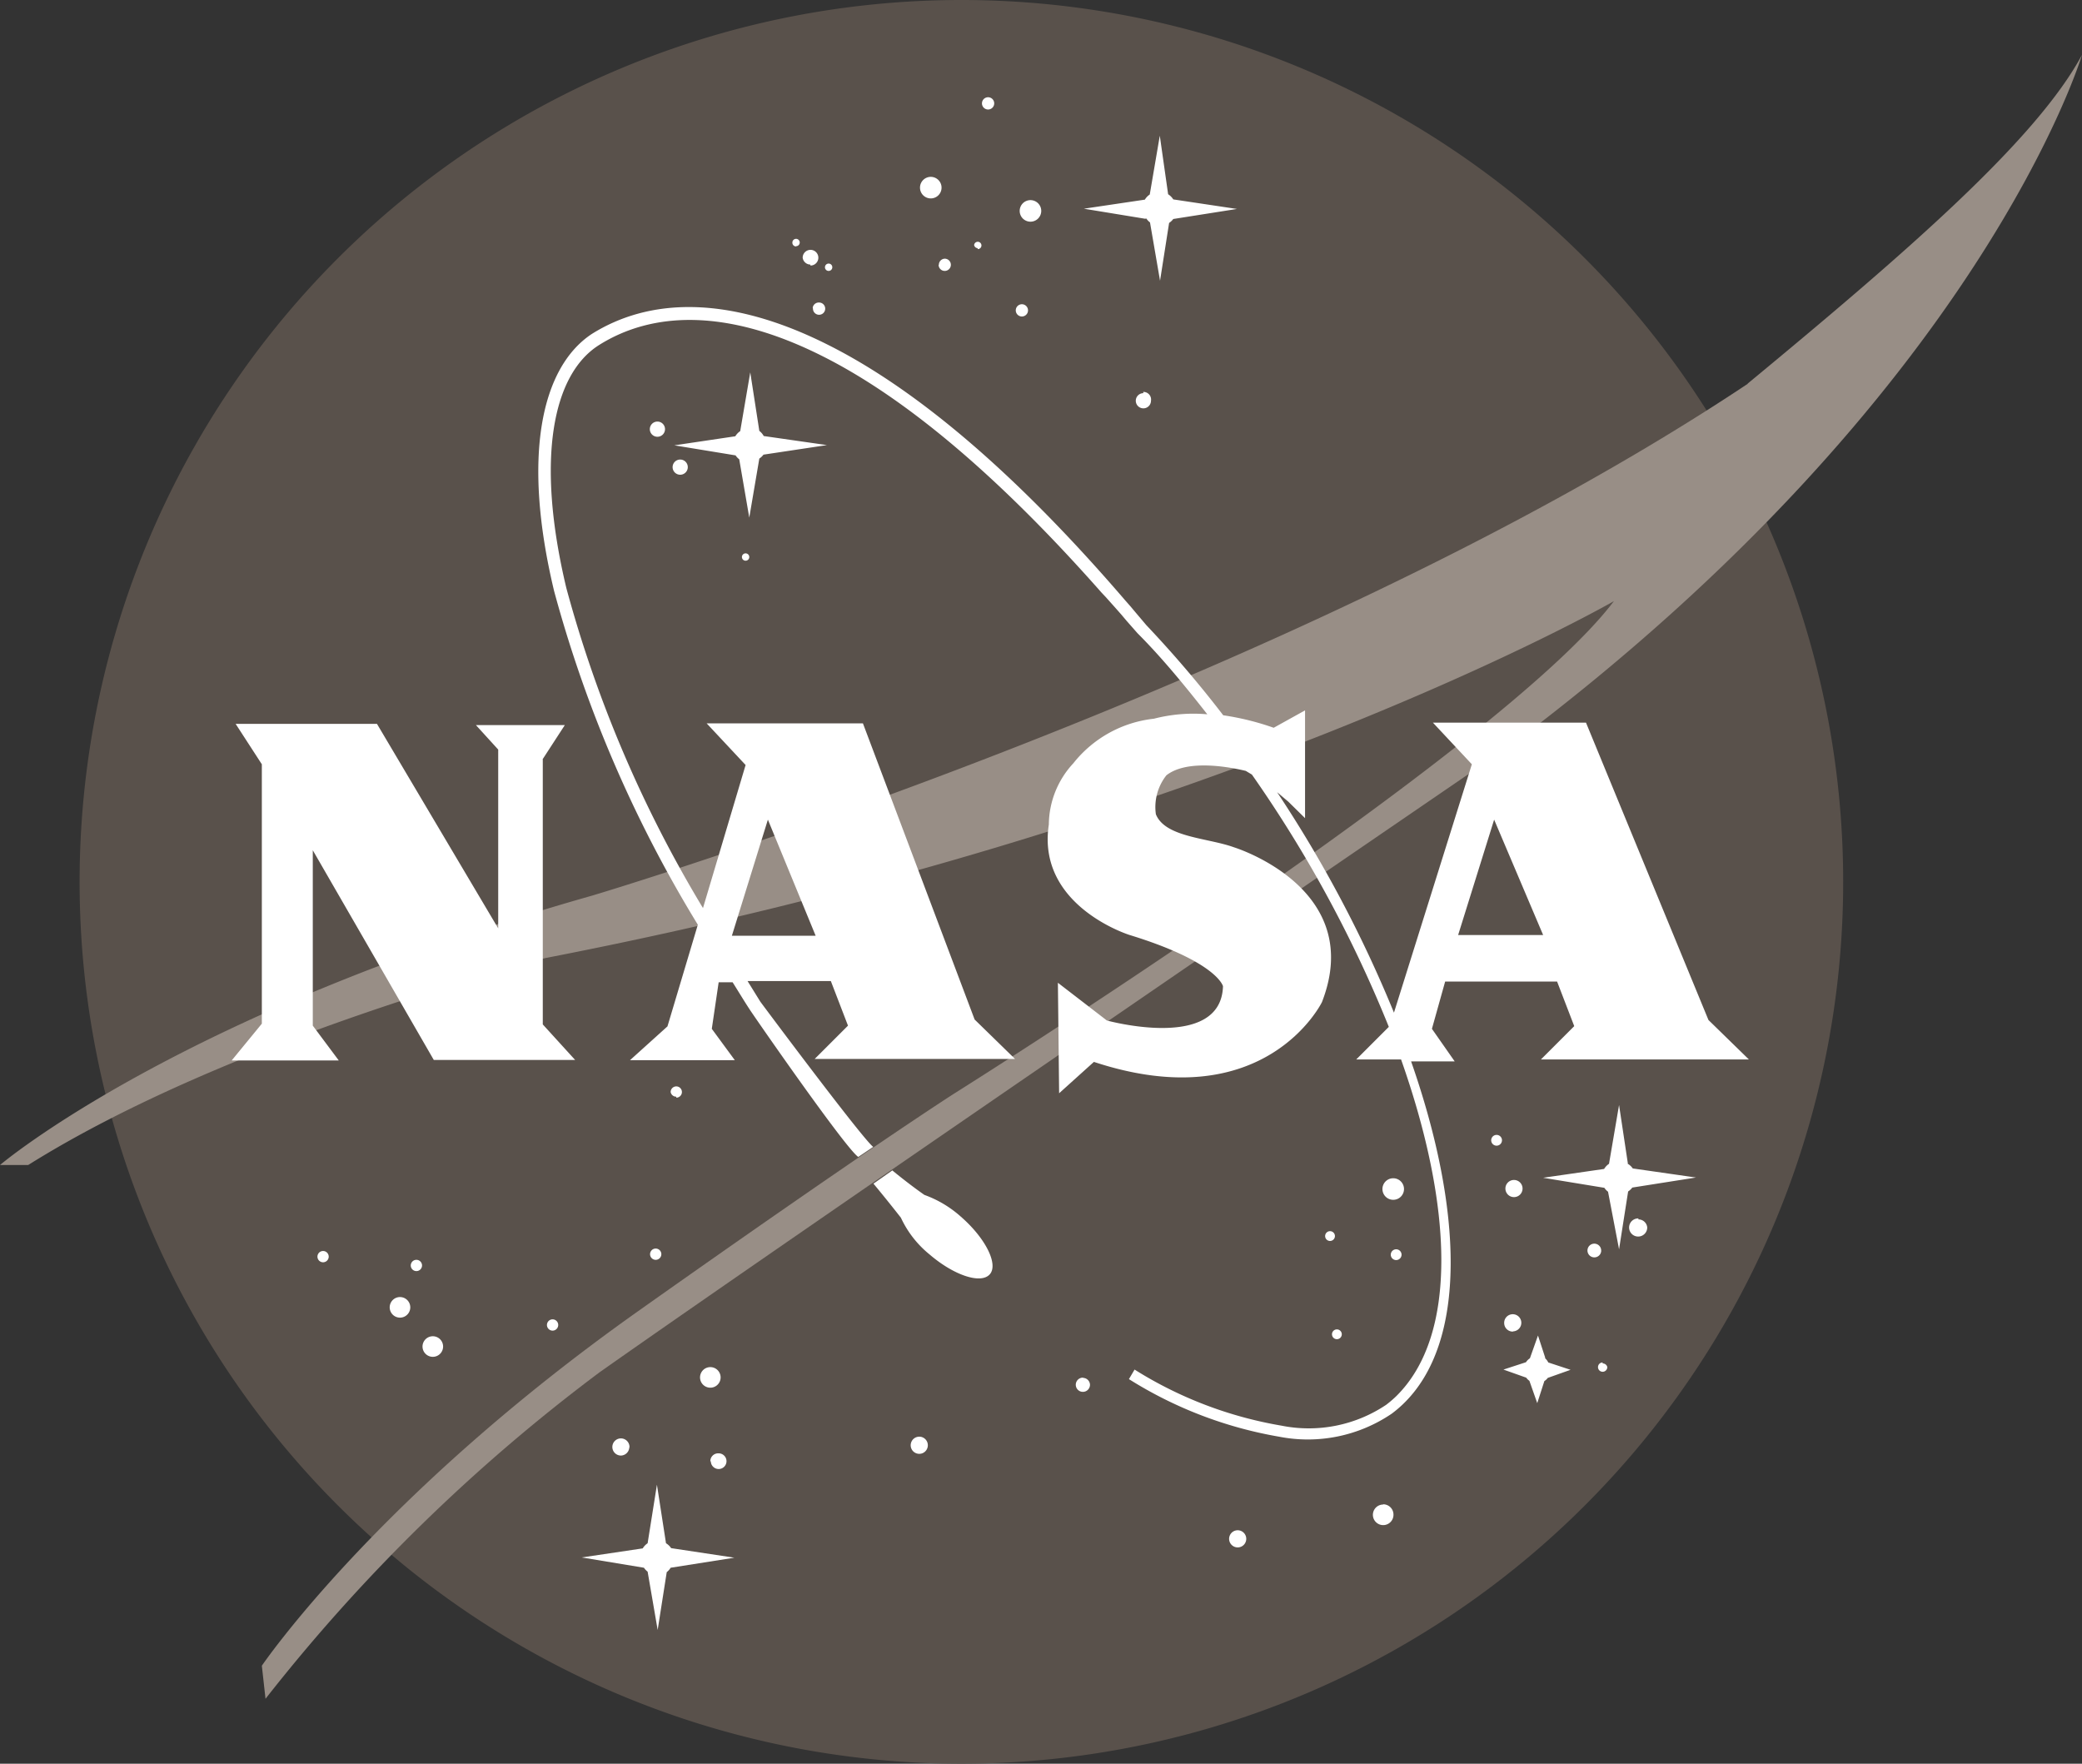
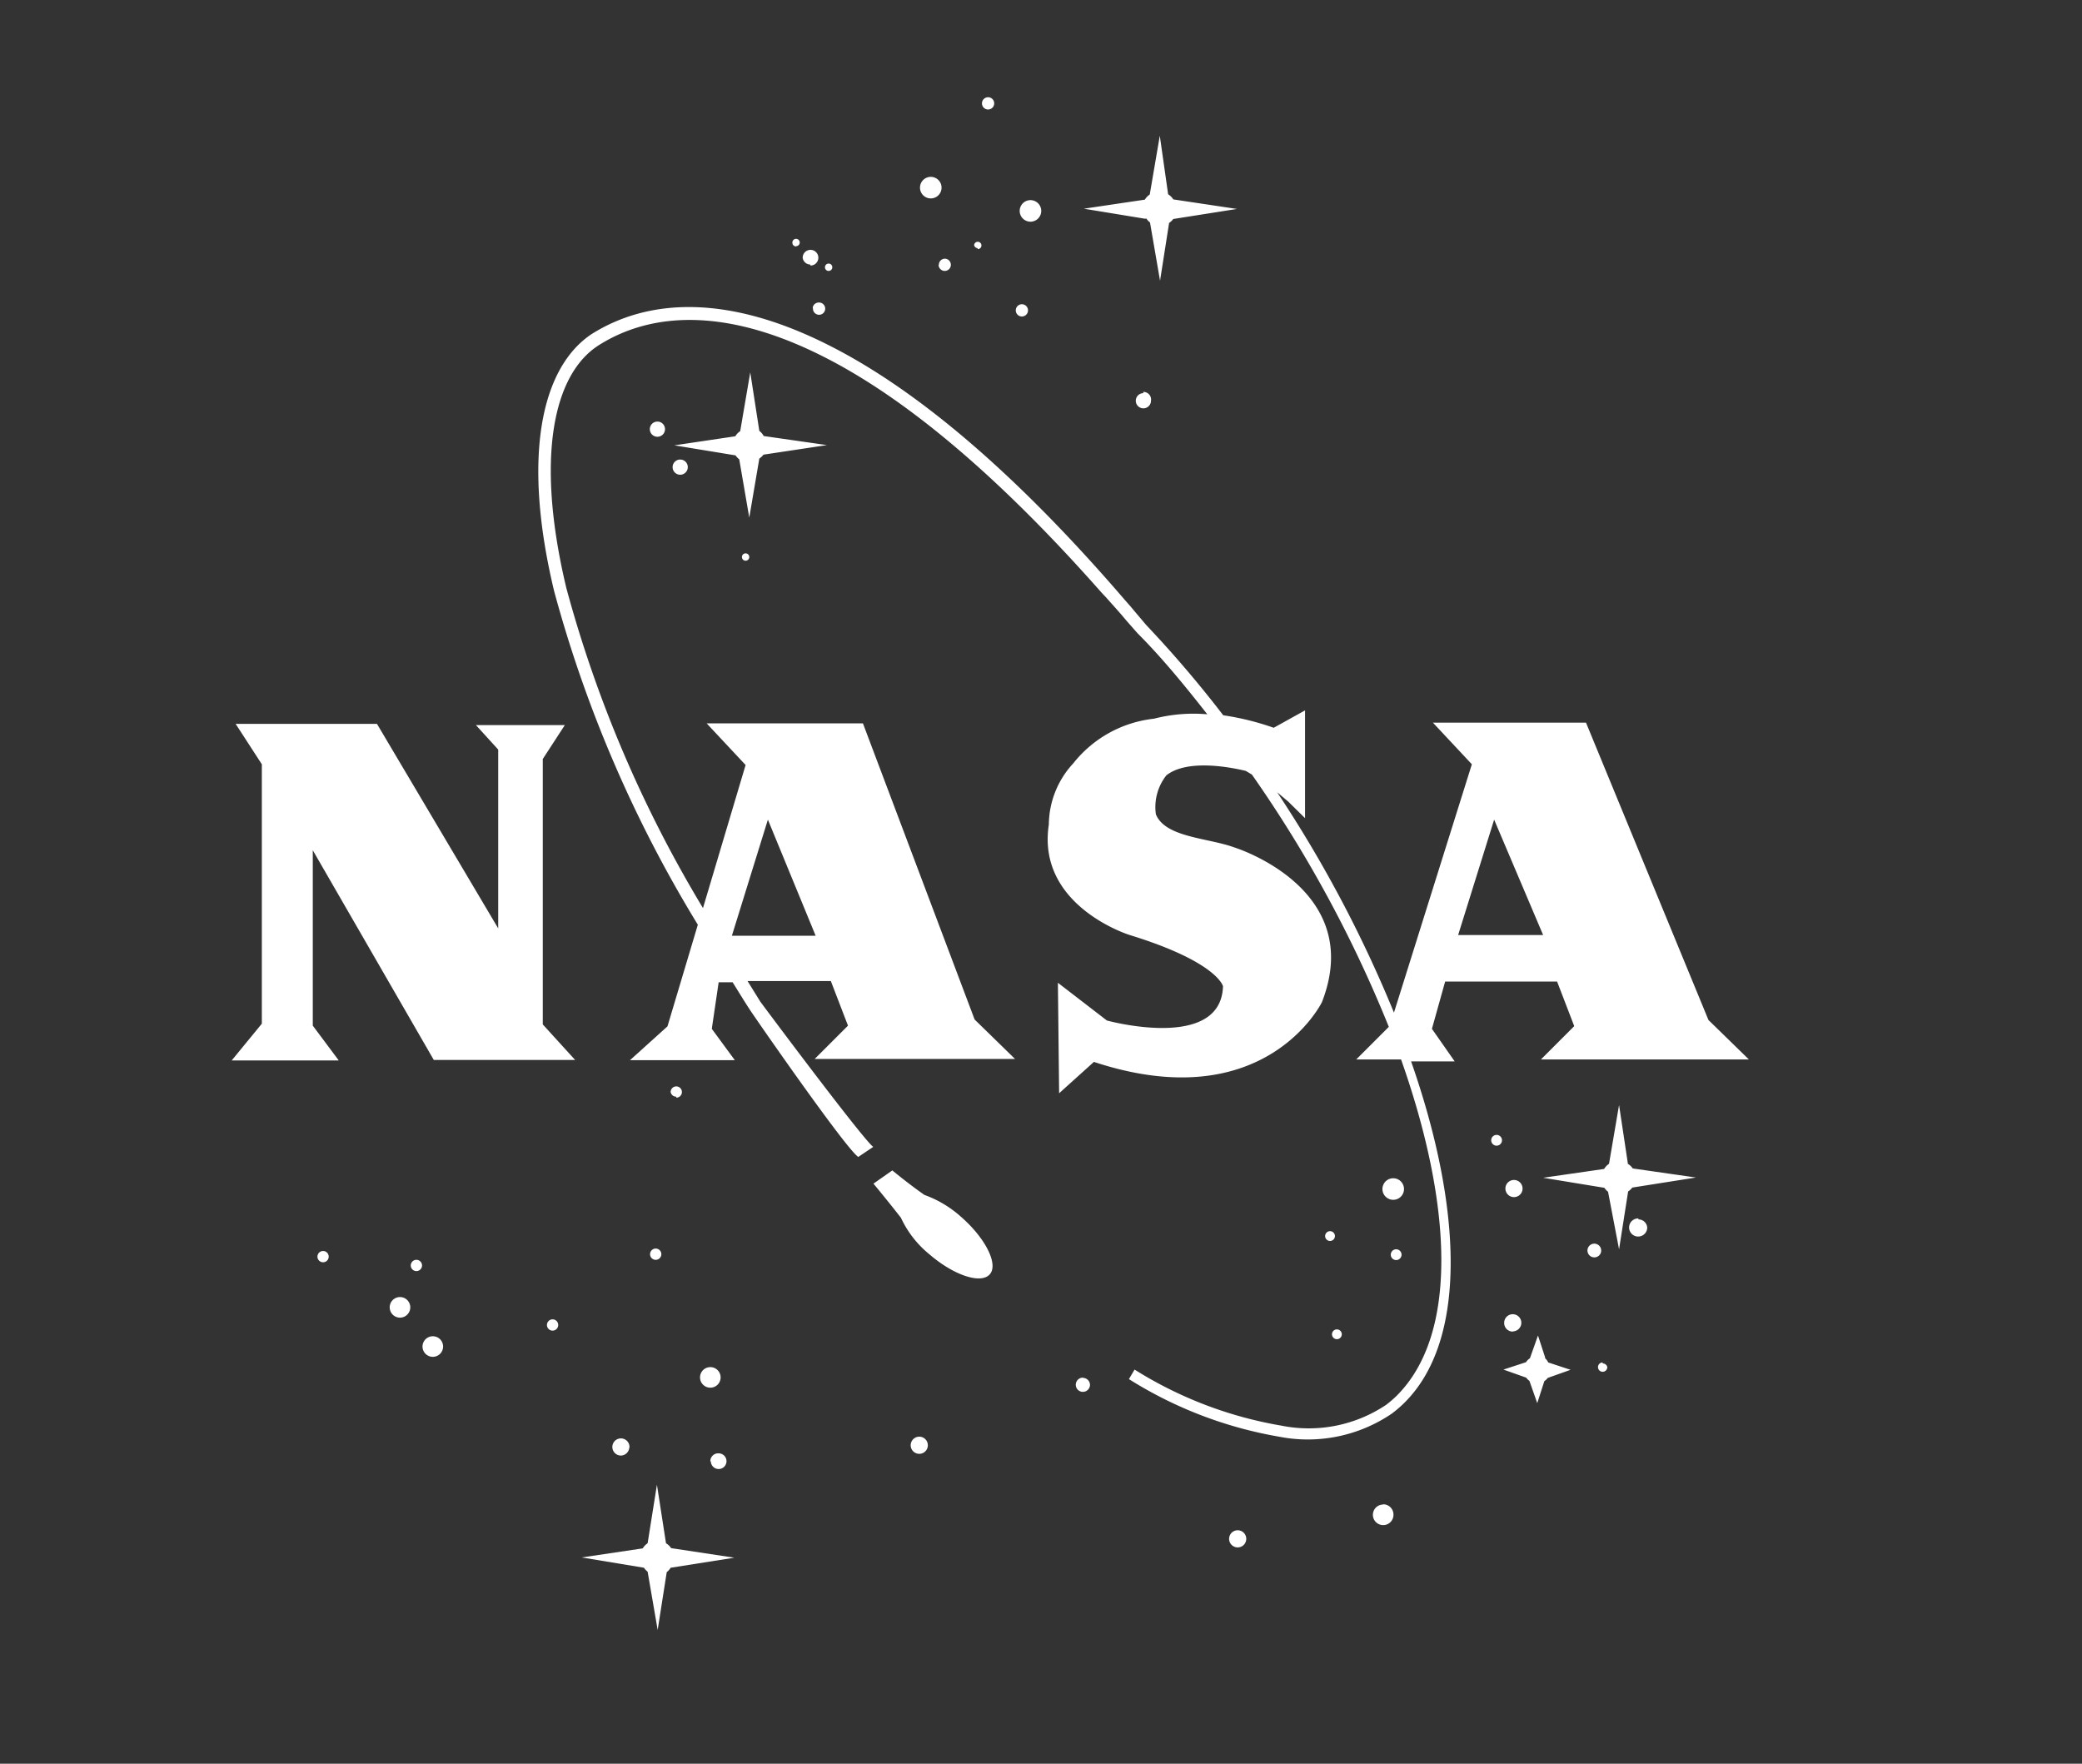
<svg xmlns="http://www.w3.org/2000/svg" viewBox="0 0 85 72">
  <rect x="0" y="0" width="85" height="72" fill="#333333" stroke="none" />
  <defs>
    <style>.cls-1{fill:#59514b;}.cls-1,.cls-2,.cls-3{fill-rule:evenodd;}.cls-2{fill:#988e86;}.cls-3{fill:#fff;}</style>
  </defs>
  <title>NASA</title>
-   <path id="Cirlce" class="cls-1" d="M39.15 72a36 36 0 1 0-35.9-36 36 36 0 0 0 35.9 36z" />
-   <path id="Swoosh" class="cls-2" d="M71.35 15.66c6.46-5.34 11.78-9.94 13.65-13.42 0 0-4.1 13.76-23.26 28.14 0 0-29.26 20-37.26 25.64a72.37 72.37 0 0 0-13.64 13.33l-.15-1.35s4.69-6.92 15.37-14.48c9.4-6.65 12.9-8.88 12.9-8.88s22.32-14 26.93-20.1c0 0-16 9.22-43.62 14.57 0 0-12.78 3.22-21.12 8.45h-1.15s7.28-6.21 24.18-11c0 0 28.59-8.51 47.17-20.89z" />
  <path id="White" class="cls-3" d="M58.46 42l.54-1.93h4.57l.7 1.82-1.36 1.36h8.49l-1.65-1.61-5-12.14h-6.25l1.59 1.7-3.18 10.14a51.54 51.54 0 0 0-4.77-9l.46.39.68.67v-4.4l-1.28.71a10.91 10.91 0 0 0-2.06-.51 46.75 46.75 0 0 0-3.14-3.68l-.44-.52-.21-.25-.22-.25c-4.65-5.41-8.69-8.7-12.12-10.42-4.11-2.07-7.34-1.9-9.66-.44-2.04 1.36-2.85 4.96-1.53 10.48a52.15 52.15 0 0 0 5.87 13.63l-1.24 4.15-1.53 1.38h4.28l-.94-1.28.28-1.9h.57c.24.38.46.75.71 1.13s3.91 5.66 4.42 6l.61-.41c-.44-.33-4.59-5.9-4.61-5.93l-.52-.84h3.4l.7 1.82-1.36 1.36h8.18l-1.65-1.61-4.56-12.09h-6.38l1.59 1.7-1.74 5.84a51 51 0 0 1-5.58-13.07c-1.26-5.28-.55-8.72 1.33-9.91 2.17-1.37 5.23-1.52 9.15.46 3.22 1.62 7 4.69 11.37 9.64l.17.18.42.47.22.25.22.26.44.5c1 1 1.94 2.15 2.85 3.31a6.46 6.46 0 0 0-2.18.18 4.87 4.87 0 0 0-3.29 1.82 3.71 3.71 0 0 0-1 2.5c-.51 3.33 3.3 4.51 3.3 4.51 3.58 1.1 3.81 2.09 3.81 2.09-.08 2.68-4.74 1.4-4.74 1.4l-2-1.54.05 4.51 1.42-1.28c7 2.31 9.31-2.44 9.31-2.44 1.81-4.66-3.59-6.32-3.59-6.32-1.07-.39-2.81-.4-3.19-1.35a2.09 2.09 0 0 1 .43-1.59c.79-.62 2.36-.39 3.24-.18l.25.15a51.44 51.44 0 0 1 5.59 10.3l-1.33 1.33h1.83c2.1 5.94 2.35 11.24-.2 13.75a4.54 4.54 0 0 1-.41.35 5.67 5.67 0 0 1-4.27.85 16.43 16.43 0 0 1-6-2.29l-.23.39a16.87 16.87 0 0 0 6.13 2.35 6.1 6.1 0 0 0 4.6-.94 5 5 0 0 0 .45-.38c2.66-2.54 2.44-8 .34-14h1.78zm2.54-8.54l2 4.71h-3.47zm-29.65 0l1.95 4.74h-3.42zm-9.2-2.46l.91-1.4h-3.63l.91 1v7.3l-4.95-8.35h-5.77l1.07 1.65v10.59l-1.23 1.5h4.37l-1.06-1.42v-7.16l4.94 8.56h5.77l-1.32-1.45v-10.82zm5.46 13.81a.23.23 0 1 0-.23-.23.23.23 0 0 0 .23.19zm-11.28 8.14a.42.42 0 1 0 .42.42.42.42 0 0 0-.42-.42zm-3.14-1.88a.23.23 0 1 0 .23.23.23.23 0 0 0-.24-.23zm12.51 8a.35.35 0 1 0-.35.35.35.35 0 0 0 .34-.31zm1.3-7.87a.23.23 0 1 0-.23.23.23.23 0 0 0 .23-.23zm.19 11.8l-.37-2.39-.38 2.39a.67.67 0 0 0-.2.21l-2.49.37 2.54.42a.66.66 0 0 0 .15.16l.41 2.38.37-2.36a.67.67 0 0 0 .16-.18l2.6-.41-2.58-.39a.67.67 0 0 0-.21-.2zm-9.52-8.45a.42.42 0 1 0 .42.42.42.42 0 0 0-.43-.42zm4.89-.69a.23.23 0 1 0 .23.23.23.23 0 0 0-.23-.23zm-5.56-2.43a.23.23 0 1 0 .23.23.23.23 0 0 0-.23-.23zm24.72-38.51a.25.25 0 1 0-.25-.25.25.25 0 0 0 .25.25zm-1.38-8.45a.25.25 0 1 0-.25-.25.25.25 0 0 0 .25.25zm1.73 4.58a.44.44 0 1 0-.44-.44.44.44 0 0 0 .44.44zm-9.57 1a.15.15 0 1 0-.15-.15.15.15 0 0 0 .15.16zm14.18 6a.31.31 0 1 0 .31.31.31.31 0 0 0-.32-.36zm.12-7.13a.66.66 0 0 0 .15.16l.41 2.38.37-2.36a.66.66 0 0 0 .17-.16l2.6-.41-2.6-.39a.67.67 0 0 0-.21-.21l-.34-2.39-.41 2.4a.67.67 0 0 0-.2.21l-2.49.37 2.5.41zm-6.88 1.25a.15.15 0 1 0-.15-.17.15.15 0 0 0 .14.13zm-6.83.67a.32.32 0 1 0-.32-.32.32.32 0 0 0 .31.28zm.1 1.76a.25.25 0 1 0 .25-.25.25.25 0 0 0-.26.21zm4.81-4.5a.44.44 0 1 0-.44-.44.44.44 0 0 0 .44.44zm.32 2.71a.25.25 0 1 0 .25-.25.25.25 0 0 0-.24.25zm-4.49.25a.15.15 0 1 0-.15-.15.15.15 0 0 0 .16.15zm23.17 39.94a.22.22 0 1 0 .22.22.22.22 0 0 0-.22-.22zm4.46-2.48a.35.35 0 1 0 .35-.35.35.35 0 0 0-.35.35zm-.36-2.19a.22.22 0 1 0 .22.22.22.22 0 0 0-.22-.22zm-32.1 9.48a.42.42 0 1 0 .42.42.42.42 0 0 0-.42-.42zm32.78-1.46a.35.35 0 1 0-.37-.35.35.35 0 0 0 .35.36zm-34.32-35.28a.31.31 0 1 0 .31-.31.31.31 0 0 0-.31.31zm39 28.43l-.36-2.39-.41 2.4a.67.67 0 0 0-.2.21l-2.49.36 2.5.41a.66.66 0 0 0 .15.16l.45 2.35.37-2.36a.67.67 0 0 0 .17-.16l2.6-.41-2.58-.37a.67.67 0 0 0-.22-.2zm-3.37 7.94l-.3-.92-.33.93a.53.53 0 0 0-.16.16l-.92.3.93.33a.53.53 0 0 0 .13.13l.32.91.29-.9a.53.53 0 0 0 .14-.13l.93-.33-.91-.3a.54.54 0 0 0-.14-.18zm-32.8-32.7a.15.15 0 1 0 .15-.15.15.15 0 0 0-.15.15zm36.6 27a.37.37 0 1 0 .36.37.36.36 0 0 0-.36-.33zm-1.46 5.88a.19.19 0 1 0 .19.19.19.19 0 0 0-.19-.15zm-.06-4.57a.28.28 0 1 0-.28.28.28.28 0 0 0 .28-.25zm-38.84-33.53a.31.31 0 1 0 .31-.31.31.31 0 0 0-.31.31zm12.7 32.15a4.53 4.53 0 0 0-1.49-.89c-.66-.46-1.31-1-1.31-1l-.77.54s.51.61 1.12 1.39a4.21 4.21 0 0 0 1.17 1.5c1 .86 2.1 1.22 2.46.81s-.18-1.48-1.18-2.35zm-5.47-31.5l-2.58-.37a.67.67 0 0 0-.18-.21l-.37-2.39-.41 2.4a.67.67 0 0 0-.2.21l-2.49.37 2.5.41a.67.67 0 0 0 .15.16l.41 2.38.41-2.41a.67.67 0 0 0 .17-.16zm16.77 44.3a.35.35 0 1 0 .35.35.35.35 0 0 0-.35-.35zm-13-3.82a.35.35 0 1 0 .35.35.35.35 0 0 0-.33-.35zm-8.51 1a.32.32 0 1 0 .32-.32.32.32 0 0 0-.34.33zm15.19-3.41a.29.29 0 1 0 .29.29.29.29 0 0 0-.27-.28zm12.67-8.14a.44.44 0 1 0 .44.44.44.44 0 0 0-.44-.44zm-2.5 6.37a.2.2 0 1 0 .2-.2.2.2 0 0 0-.2.2zm-.08-4.21a.2.2 0 1 0 .2.2.2.2 0 0 0-.2-.2zm2.17 11.16a.42.42 0 1 0 .42.42.42.42 0 0 0-.42-.43z" />
</svg>